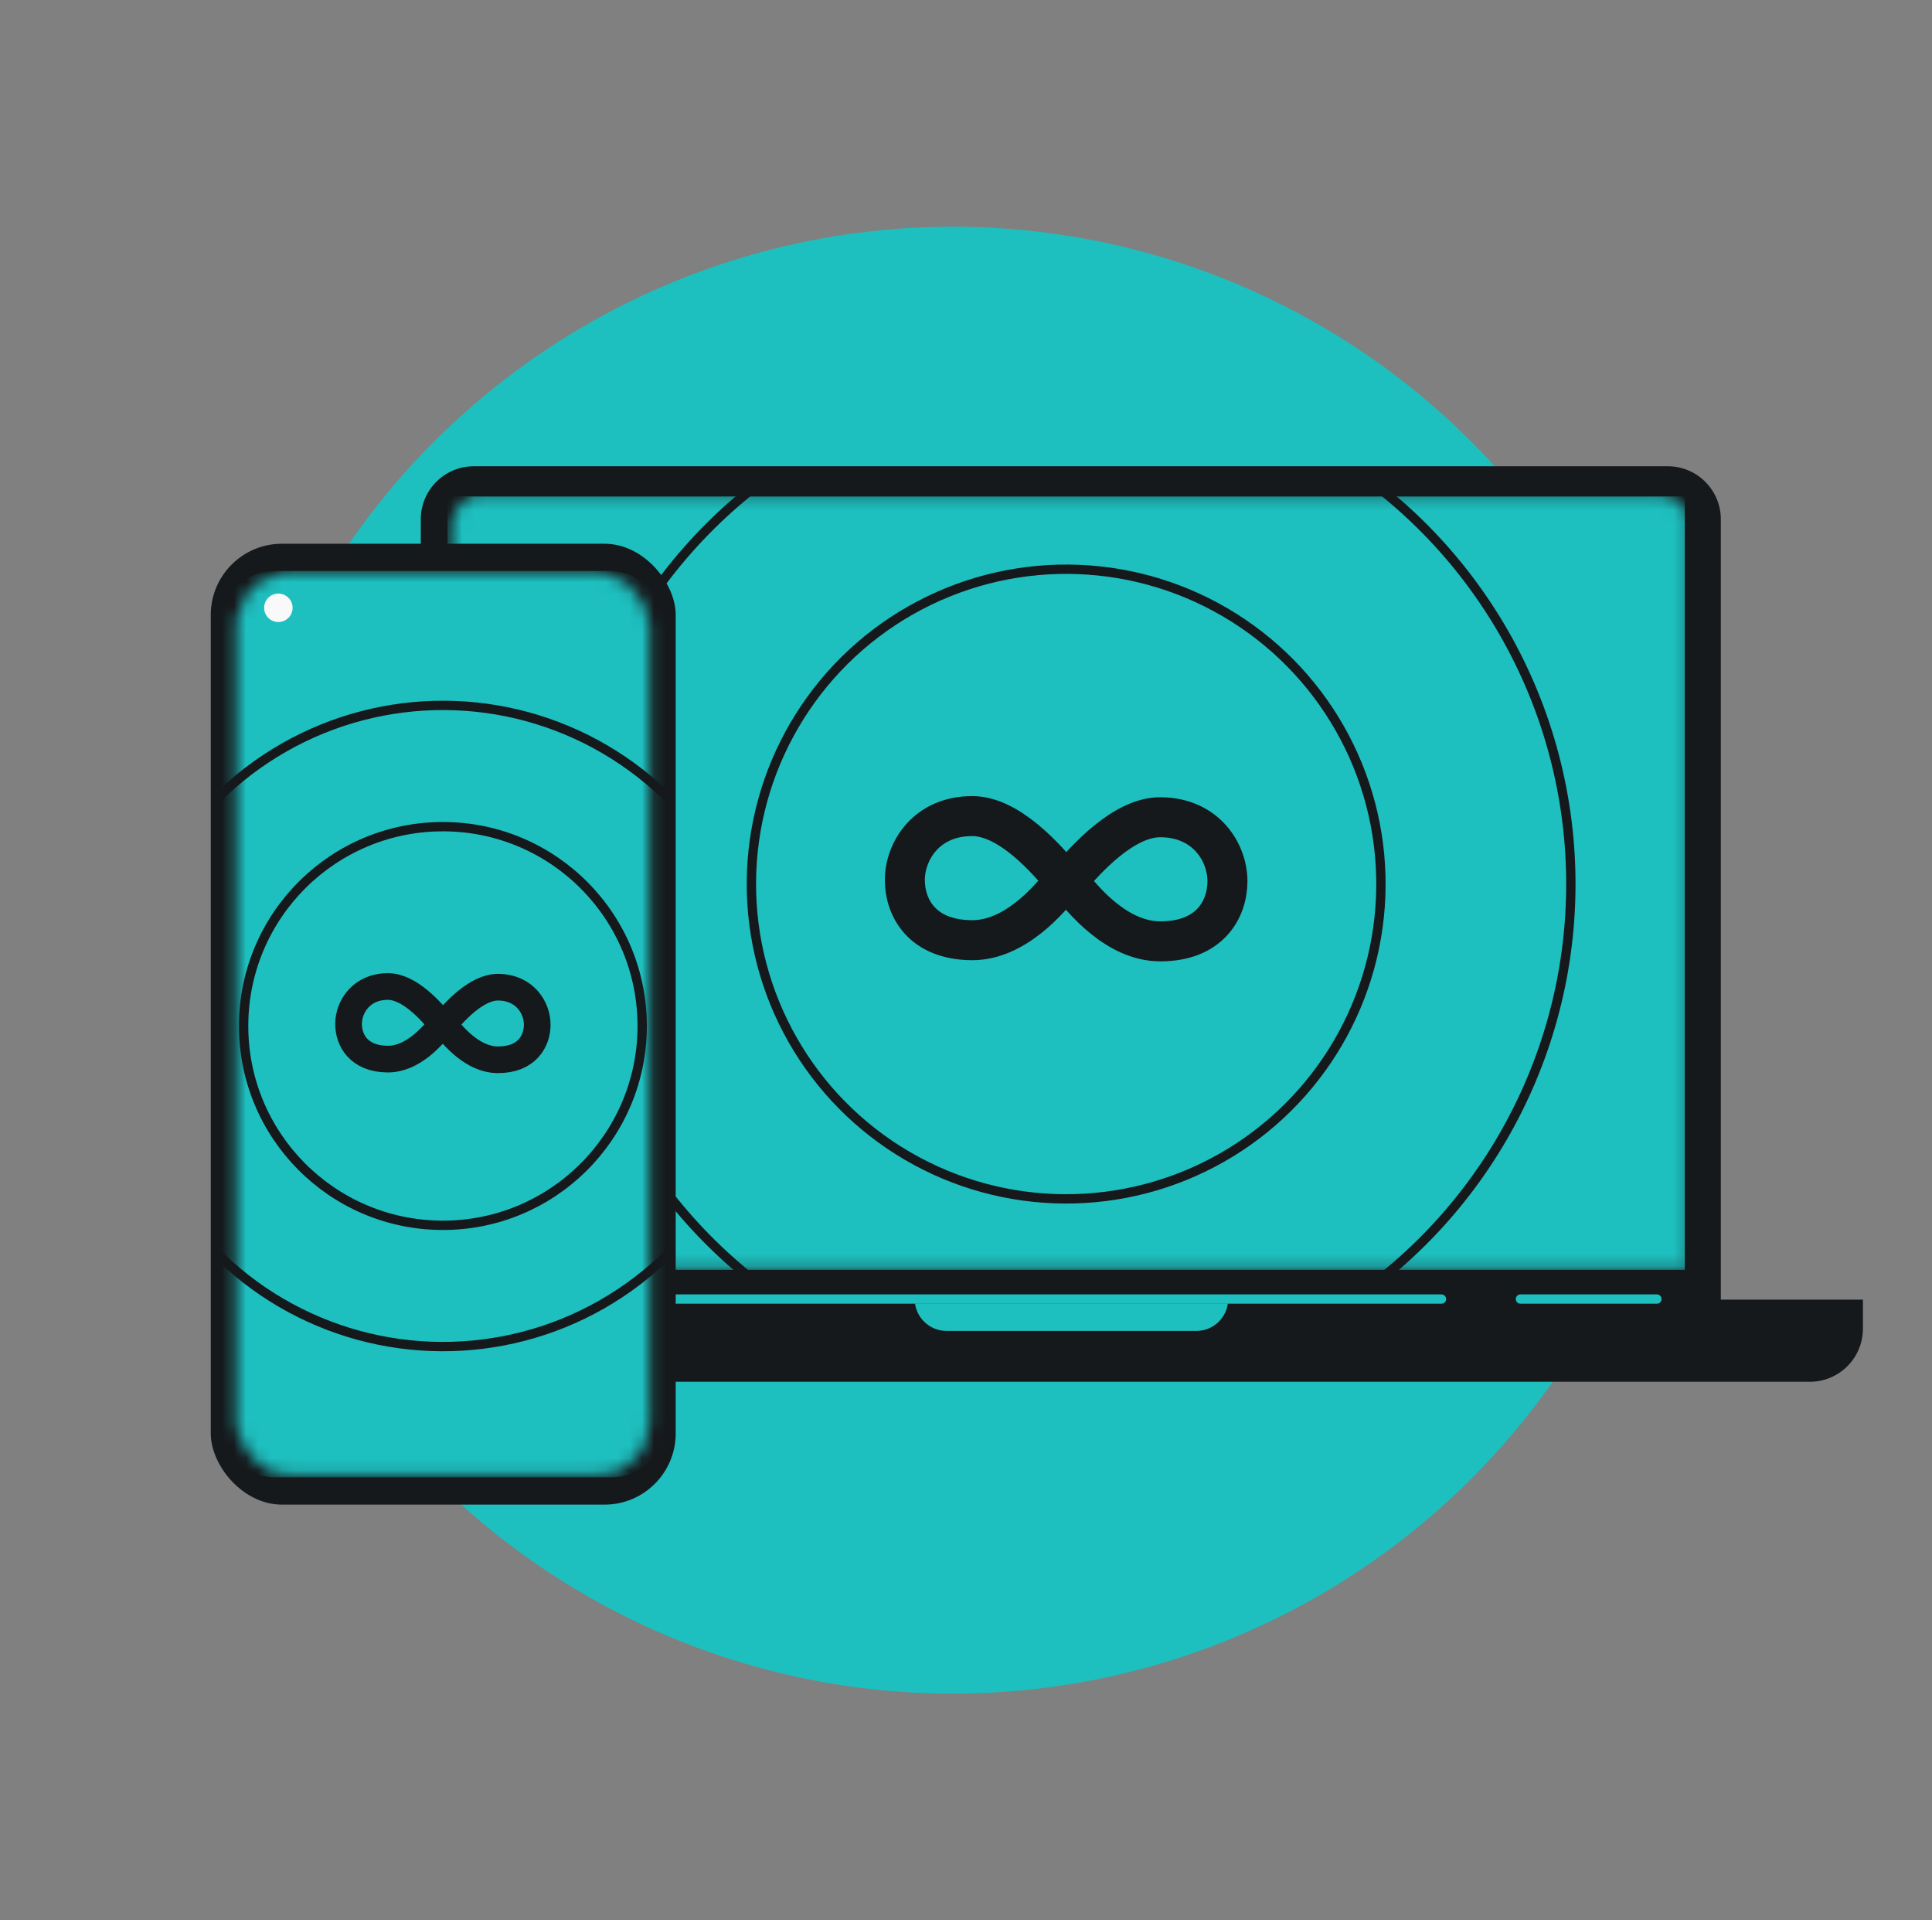
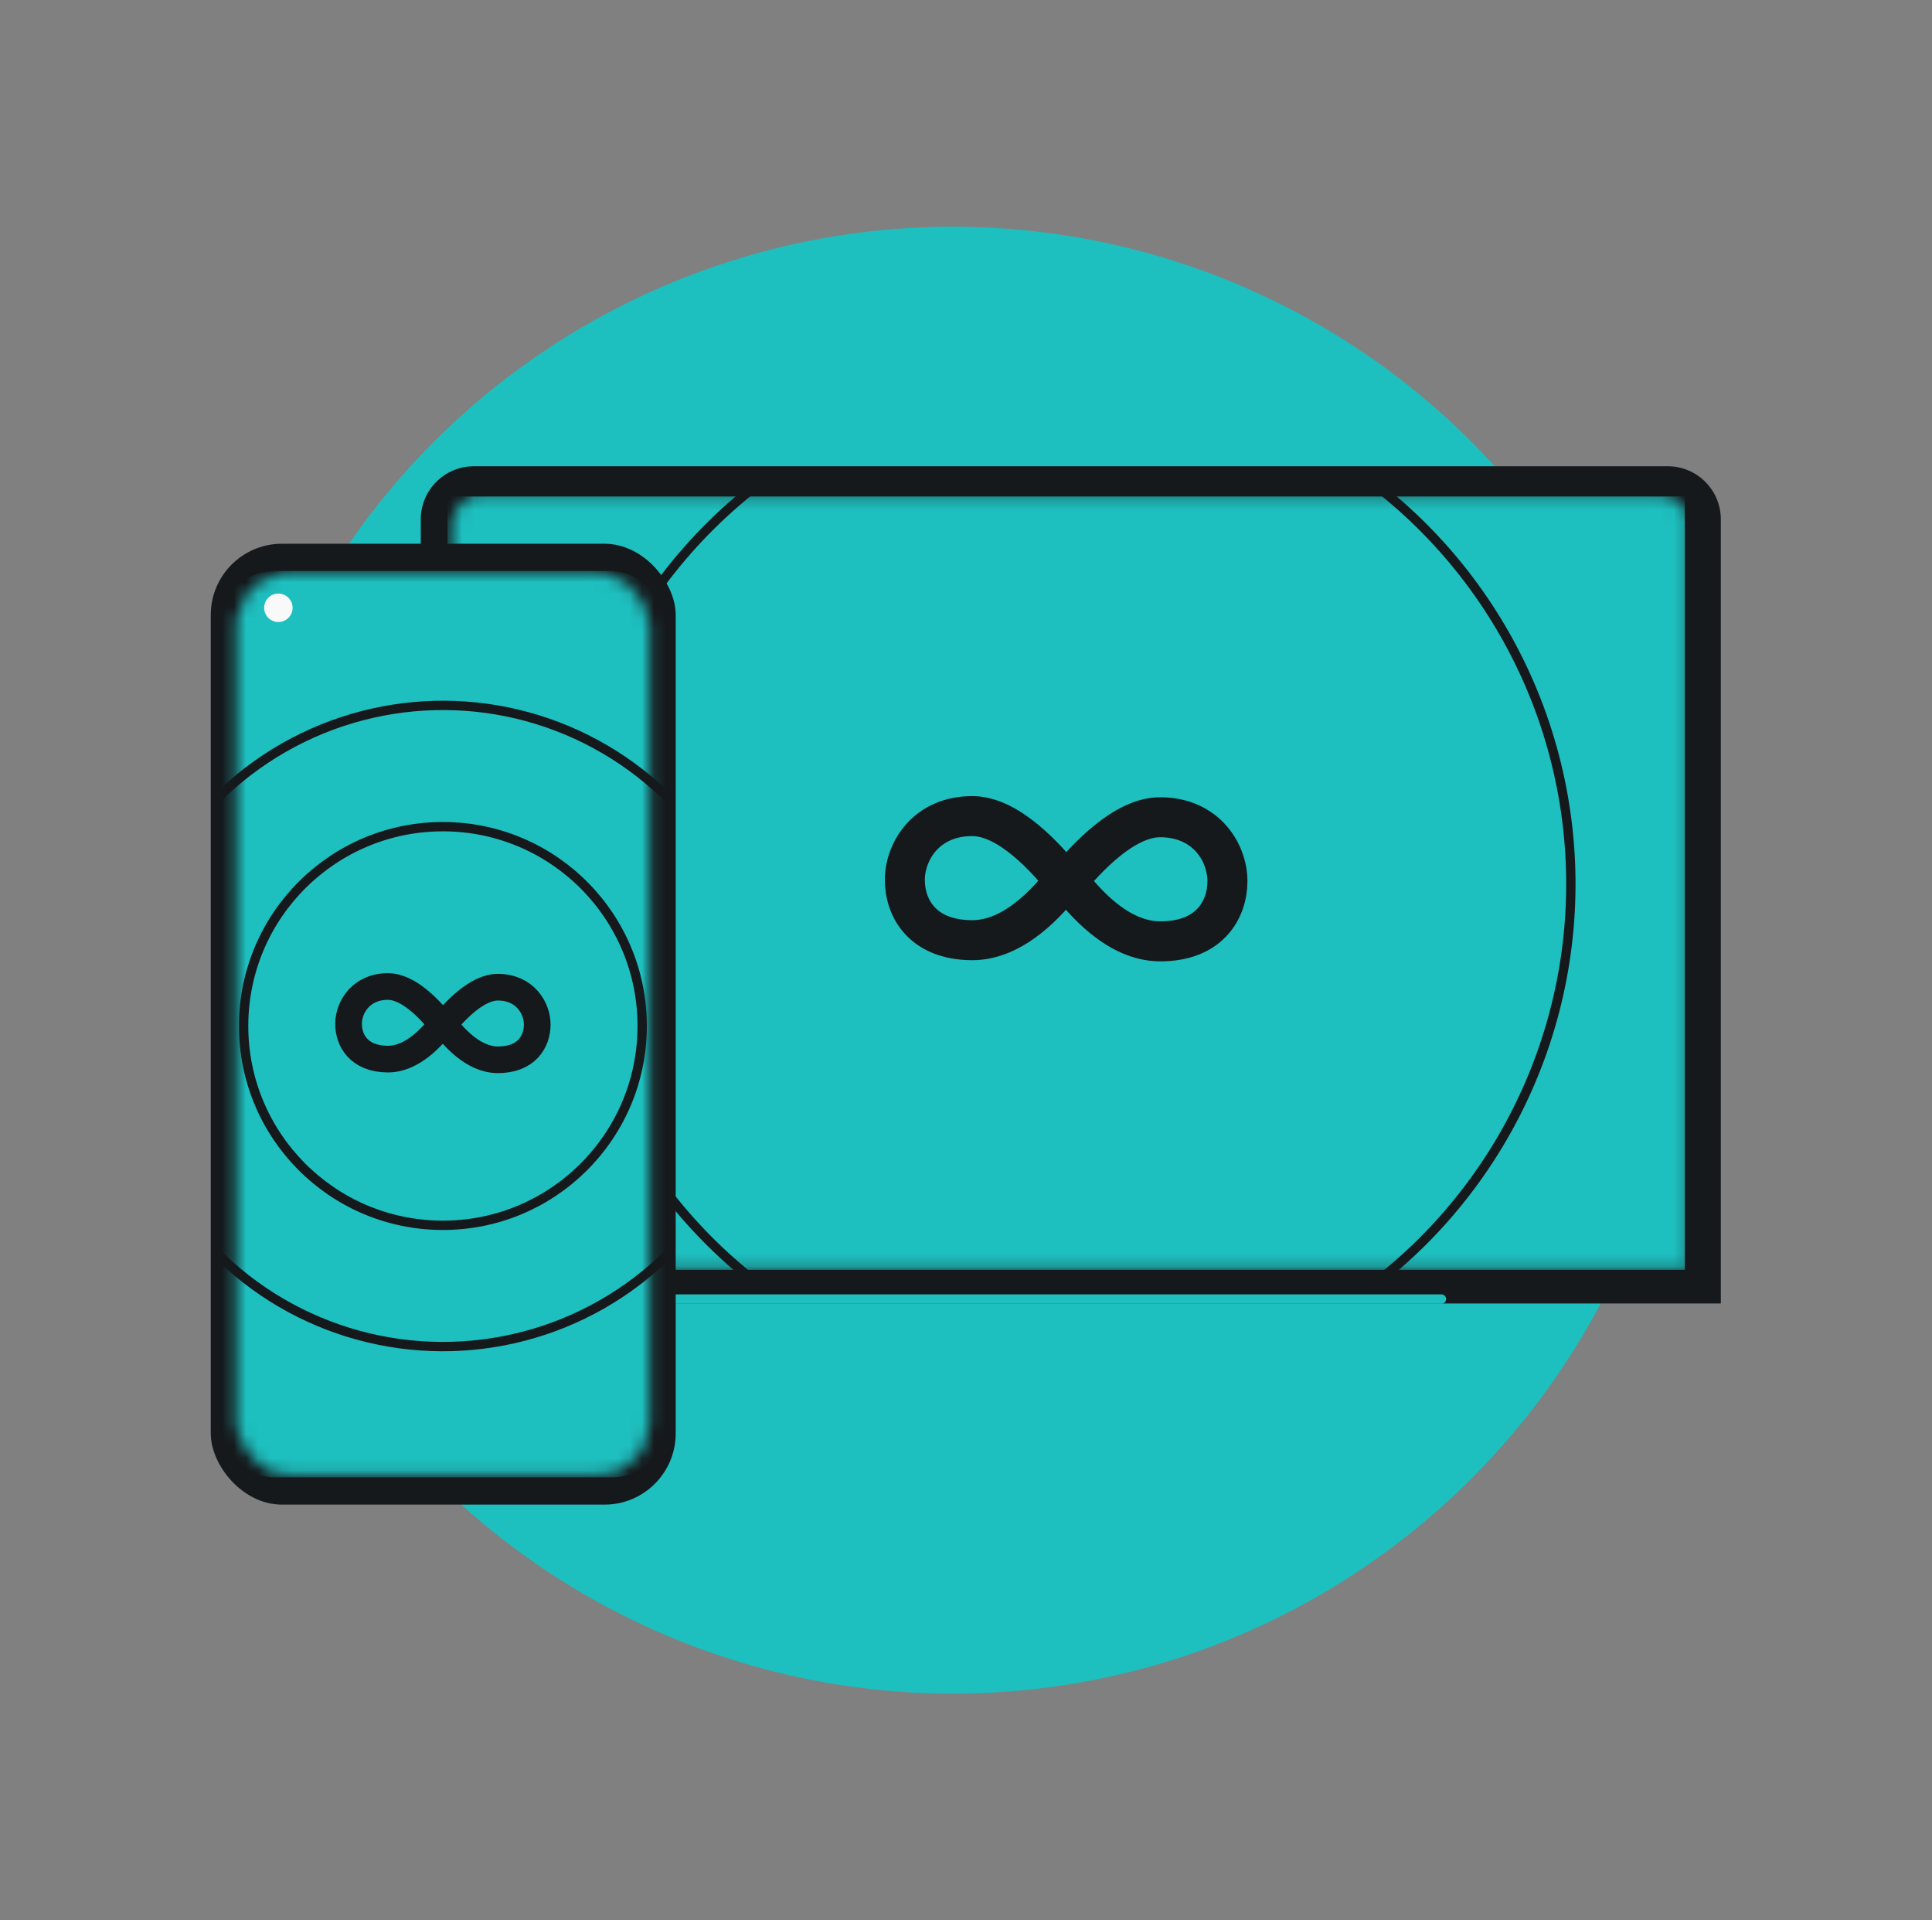
<svg xmlns="http://www.w3.org/2000/svg" width="161" height="160" viewBox="0 0 161 160" fill="none">
  <rect x="0" y="0" width="161" height="160" fill="#808080" stroke="none" />
  <circle cx="79.389" cy="80" r="61.111" fill="#1EBFBF" />
-   <path d="M23.304 108.281H155.244V110.699C155.244 113.145 153.262 115.127 150.816 115.127H27.732C25.286 115.127 23.304 113.145 23.304 110.699V108.281Z" fill="#16191C" />
  <path d="M78.881 110.89H99.692C101.16 110.89 102.349 109.701 102.349 108.234H76.225C76.225 109.701 77.414 110.89 78.881 110.89Z" fill="#1EBFBF" />
  <path d="M35.064 43.274C35.064 40.828 37.046 38.846 39.492 38.846H138.975C141.421 38.846 143.403 40.828 143.403 43.274V108.602H35.064V43.274Z" fill="#16191C" />
  <mask id="mask0_2163_1061" style="mask-type:alpha" maskUnits="userSpaceOnUse" x="37" y="41" width="104" height="65">
    <path d="M37.937 43.577C37.937 42.503 38.807 41.632 39.882 41.632H138.557C139.632 41.632 140.502 42.503 140.502 43.577V105.534H37.937V43.577Z" fill="#1EBFBF" stroke="white" stroke-width="0.538" />
  </mask>
  <g mask="url(#mask0_2163_1061)">
    <rect x="37.295" y="41.363" width="103.104" height="64.44" fill="#1EBFBF" />
-     <circle cx="88.847" cy="73.657" r="26.231" transform="rotate(0.346 88.847 73.657)" stroke="#16191C" stroke-width="0.778" />
    <circle cx="88.846" cy="73.658" r="42.059" transform="rotate(0.346 88.846 73.658)" stroke="#16191C" stroke-width="0.778" />
  </g>
  <path d="M56.267 108.234H120.123" stroke="#1EBFBF" stroke-width="0.778" stroke-linecap="round" />
-   <path d="M126.705 108.234H138.072" stroke="#1EBFBF" stroke-width="0.778" stroke-linecap="round" />
  <path d="M80.987 78.335C84.532 78.357 87.408 75.026 88.698 73.36C87.232 71.578 84.122 68.014 81.05 67.996C77.209 67.972 75.419 70.916 75.404 73.279C75.39 75.643 76.851 78.31 80.987 78.335Z" stroke="#16191C" stroke-width="3.333" stroke-linecap="round" />
  <path d="M96.644 78.43C93.099 78.408 90.263 75.043 88.993 73.361C90.481 71.598 93.634 68.072 96.706 68.09C100.547 68.113 102.301 71.078 102.287 73.442C102.273 75.805 100.78 78.455 96.644 78.43Z" stroke="#16191C" stroke-width="3.333" stroke-linecap="round" />
  <rect x="17.564" y="45.303" width="38.744" height="80.059" rx="5.93" fill="#16191C" />
  <mask id="mask1_2163_1061" style="mask-type:alpha" maskUnits="userSpaceOnUse" x="19" y="47" width="36" height="76">
    <rect x="19.845" y="47.812" width="34.182" height="75.02" rx="4.346" fill="#D9D9D9" stroke="white" stroke-width="0.198" />
  </mask>
  <g mask="url(#mask1_2163_1061)">
    <rect x="18.426" y="47.571" width="36.967" height="75.524" rx="4.444" fill="#1EBFBF" />
    <circle cx="36.909" cy="85.483" r="16.607" transform="rotate(0.346 36.909 85.483)" stroke="#16191C" stroke-width="0.778" />
    <circle cx="36.909" cy="85.483" r="26.712" transform="rotate(0.346 36.909 85.483)" stroke="#16191C" stroke-width="0.778" />
    <circle cx="23.197" cy="50.641" r="1.186" fill="#F9F9F9" />
    <path d="M32.312 88.243C34.386 88.255 36.068 86.307 36.822 85.333C35.965 84.291 34.145 82.206 32.349 82.195C30.102 82.182 29.055 83.903 29.047 85.286C29.038 86.668 29.893 88.228 32.312 88.243Z" stroke="#16191C" stroke-width="2.222" stroke-linecap="round" />
-     <path d="M41.47 88.298C39.396 88.286 37.738 86.317 36.995 85.334C37.865 84.302 39.709 82.24 41.506 82.251C43.752 82.264 44.779 83.998 44.77 85.381C44.762 86.763 43.889 88.313 41.47 88.298Z" stroke="#16191C" stroke-width="2.222" stroke-linecap="round" />
+     <path d="M41.47 88.298C39.396 88.286 37.738 86.317 36.995 85.334C37.865 84.302 39.709 82.24 41.506 82.251C43.752 82.264 44.779 83.998 44.77 85.381C44.762 86.763 43.889 88.313 41.47 88.298" stroke="#16191C" stroke-width="2.222" stroke-linecap="round" />
  </g>
</svg>